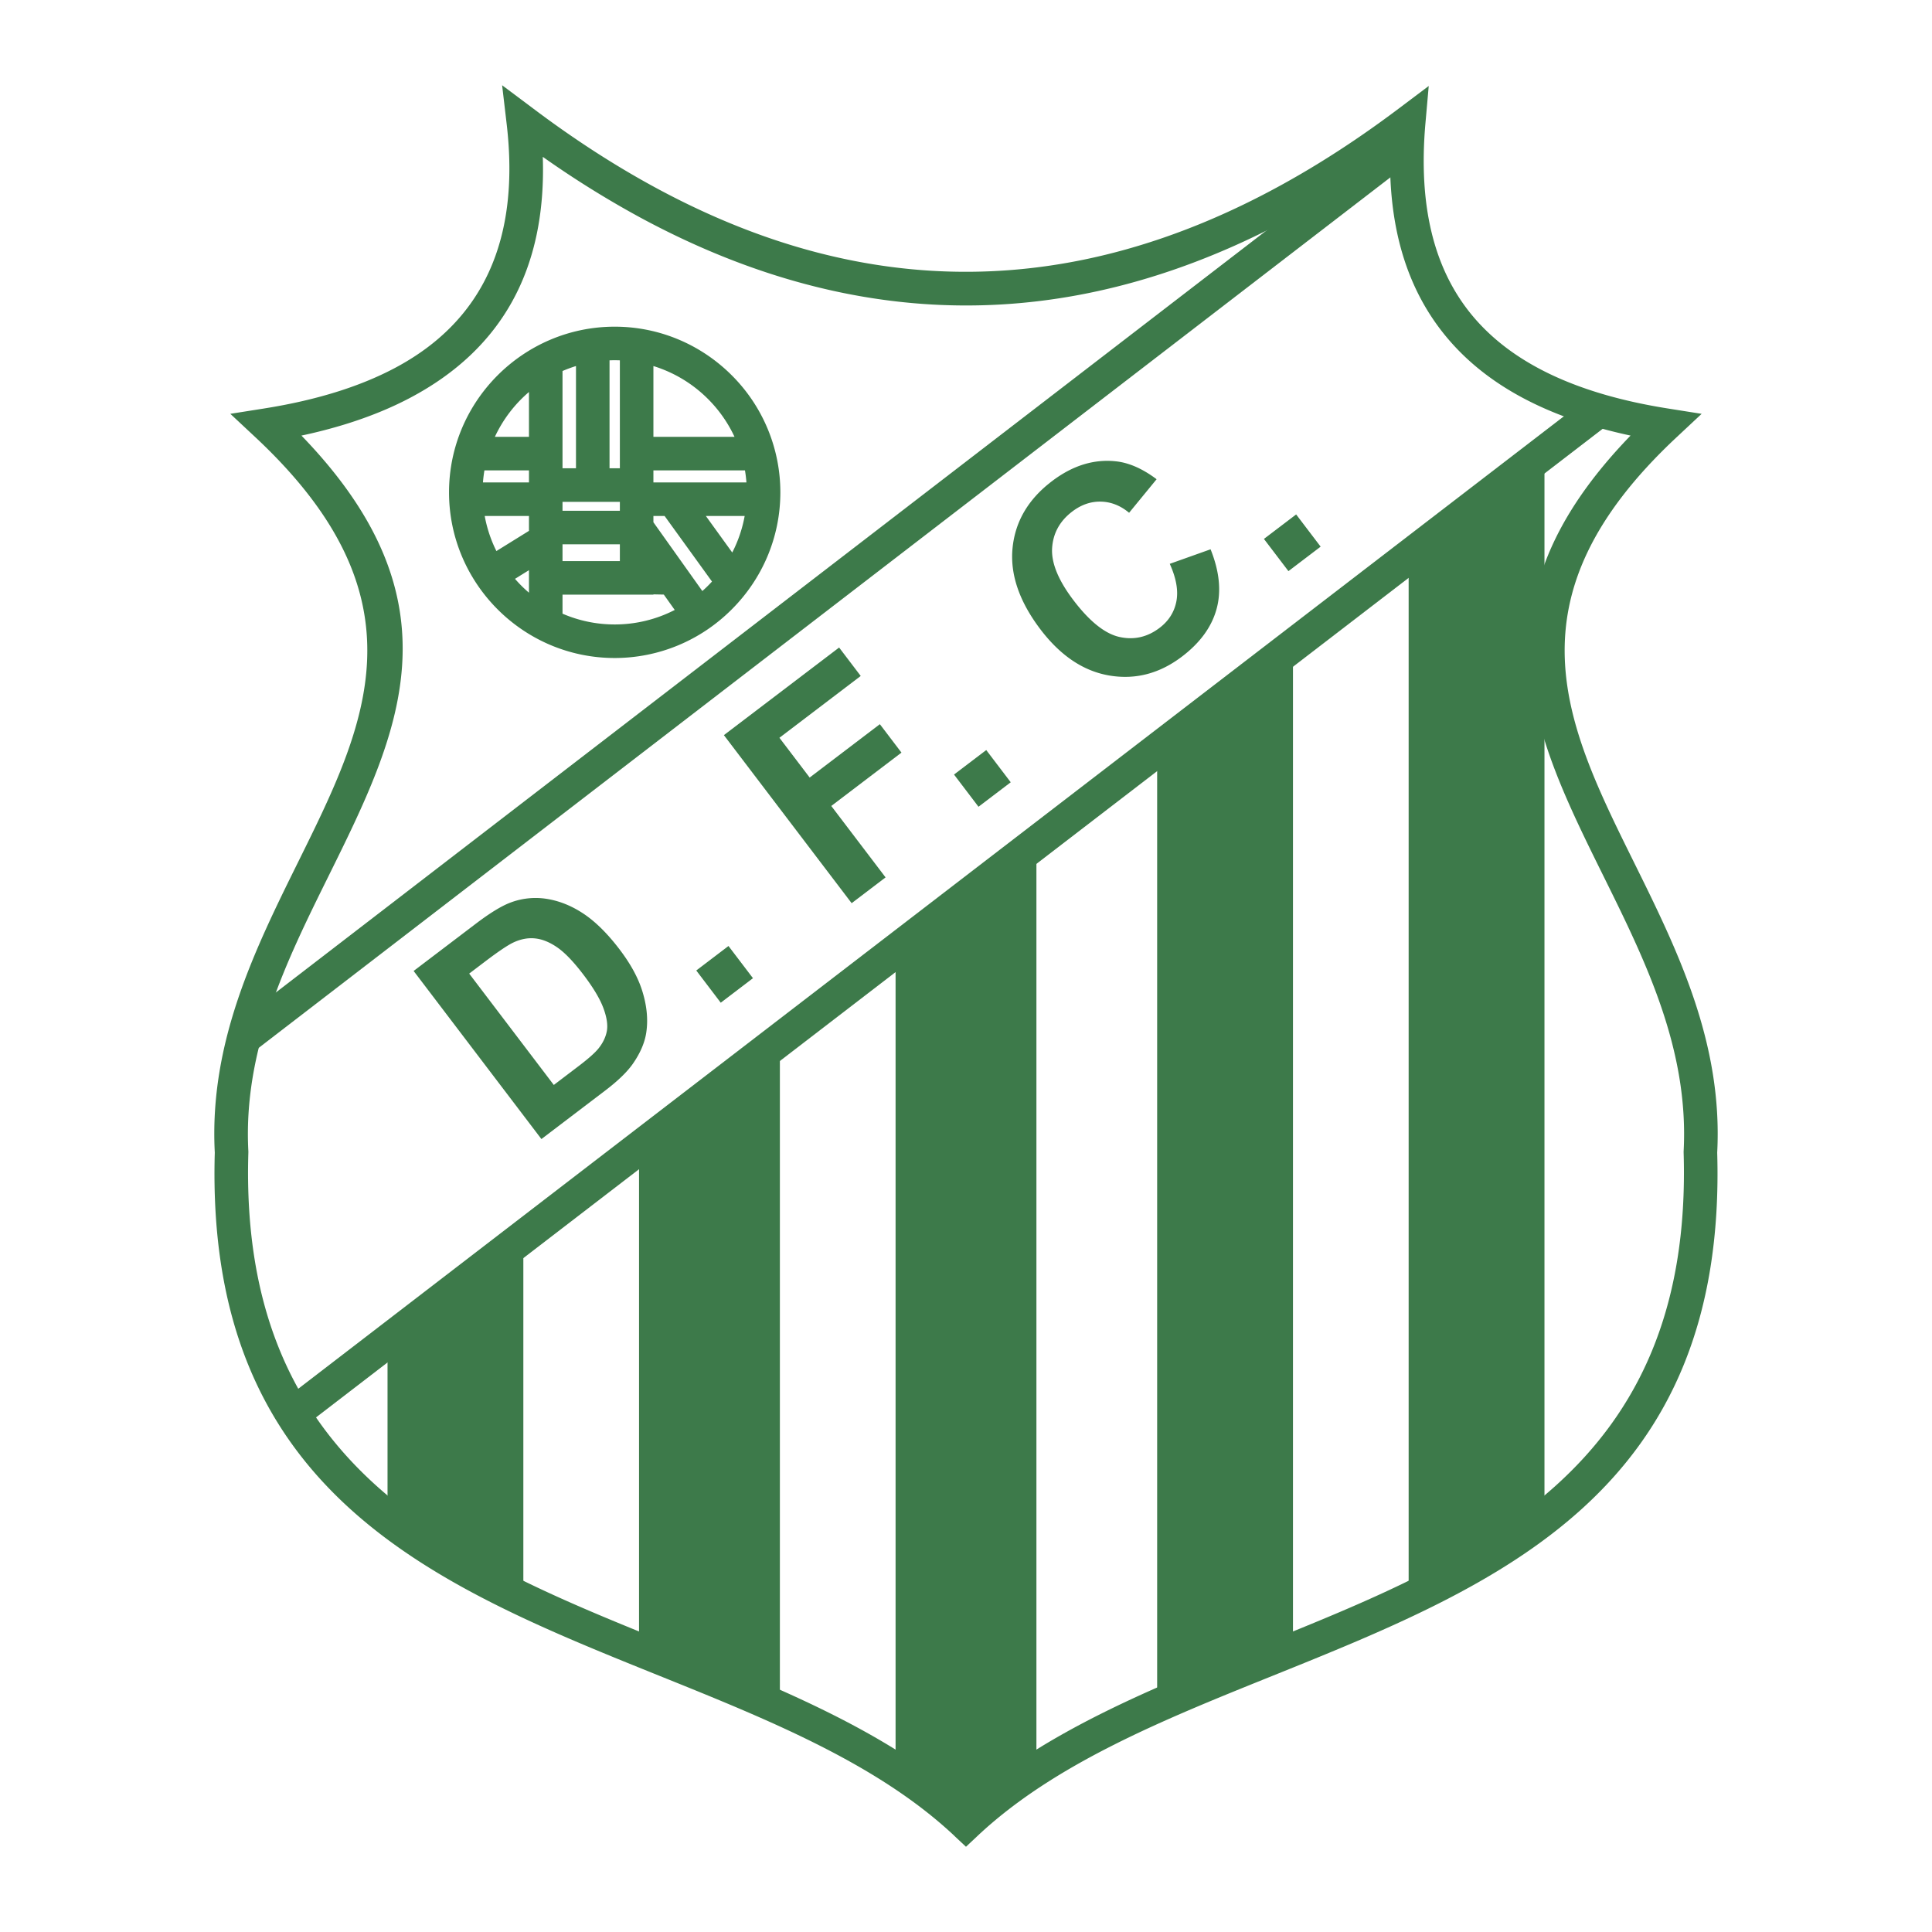
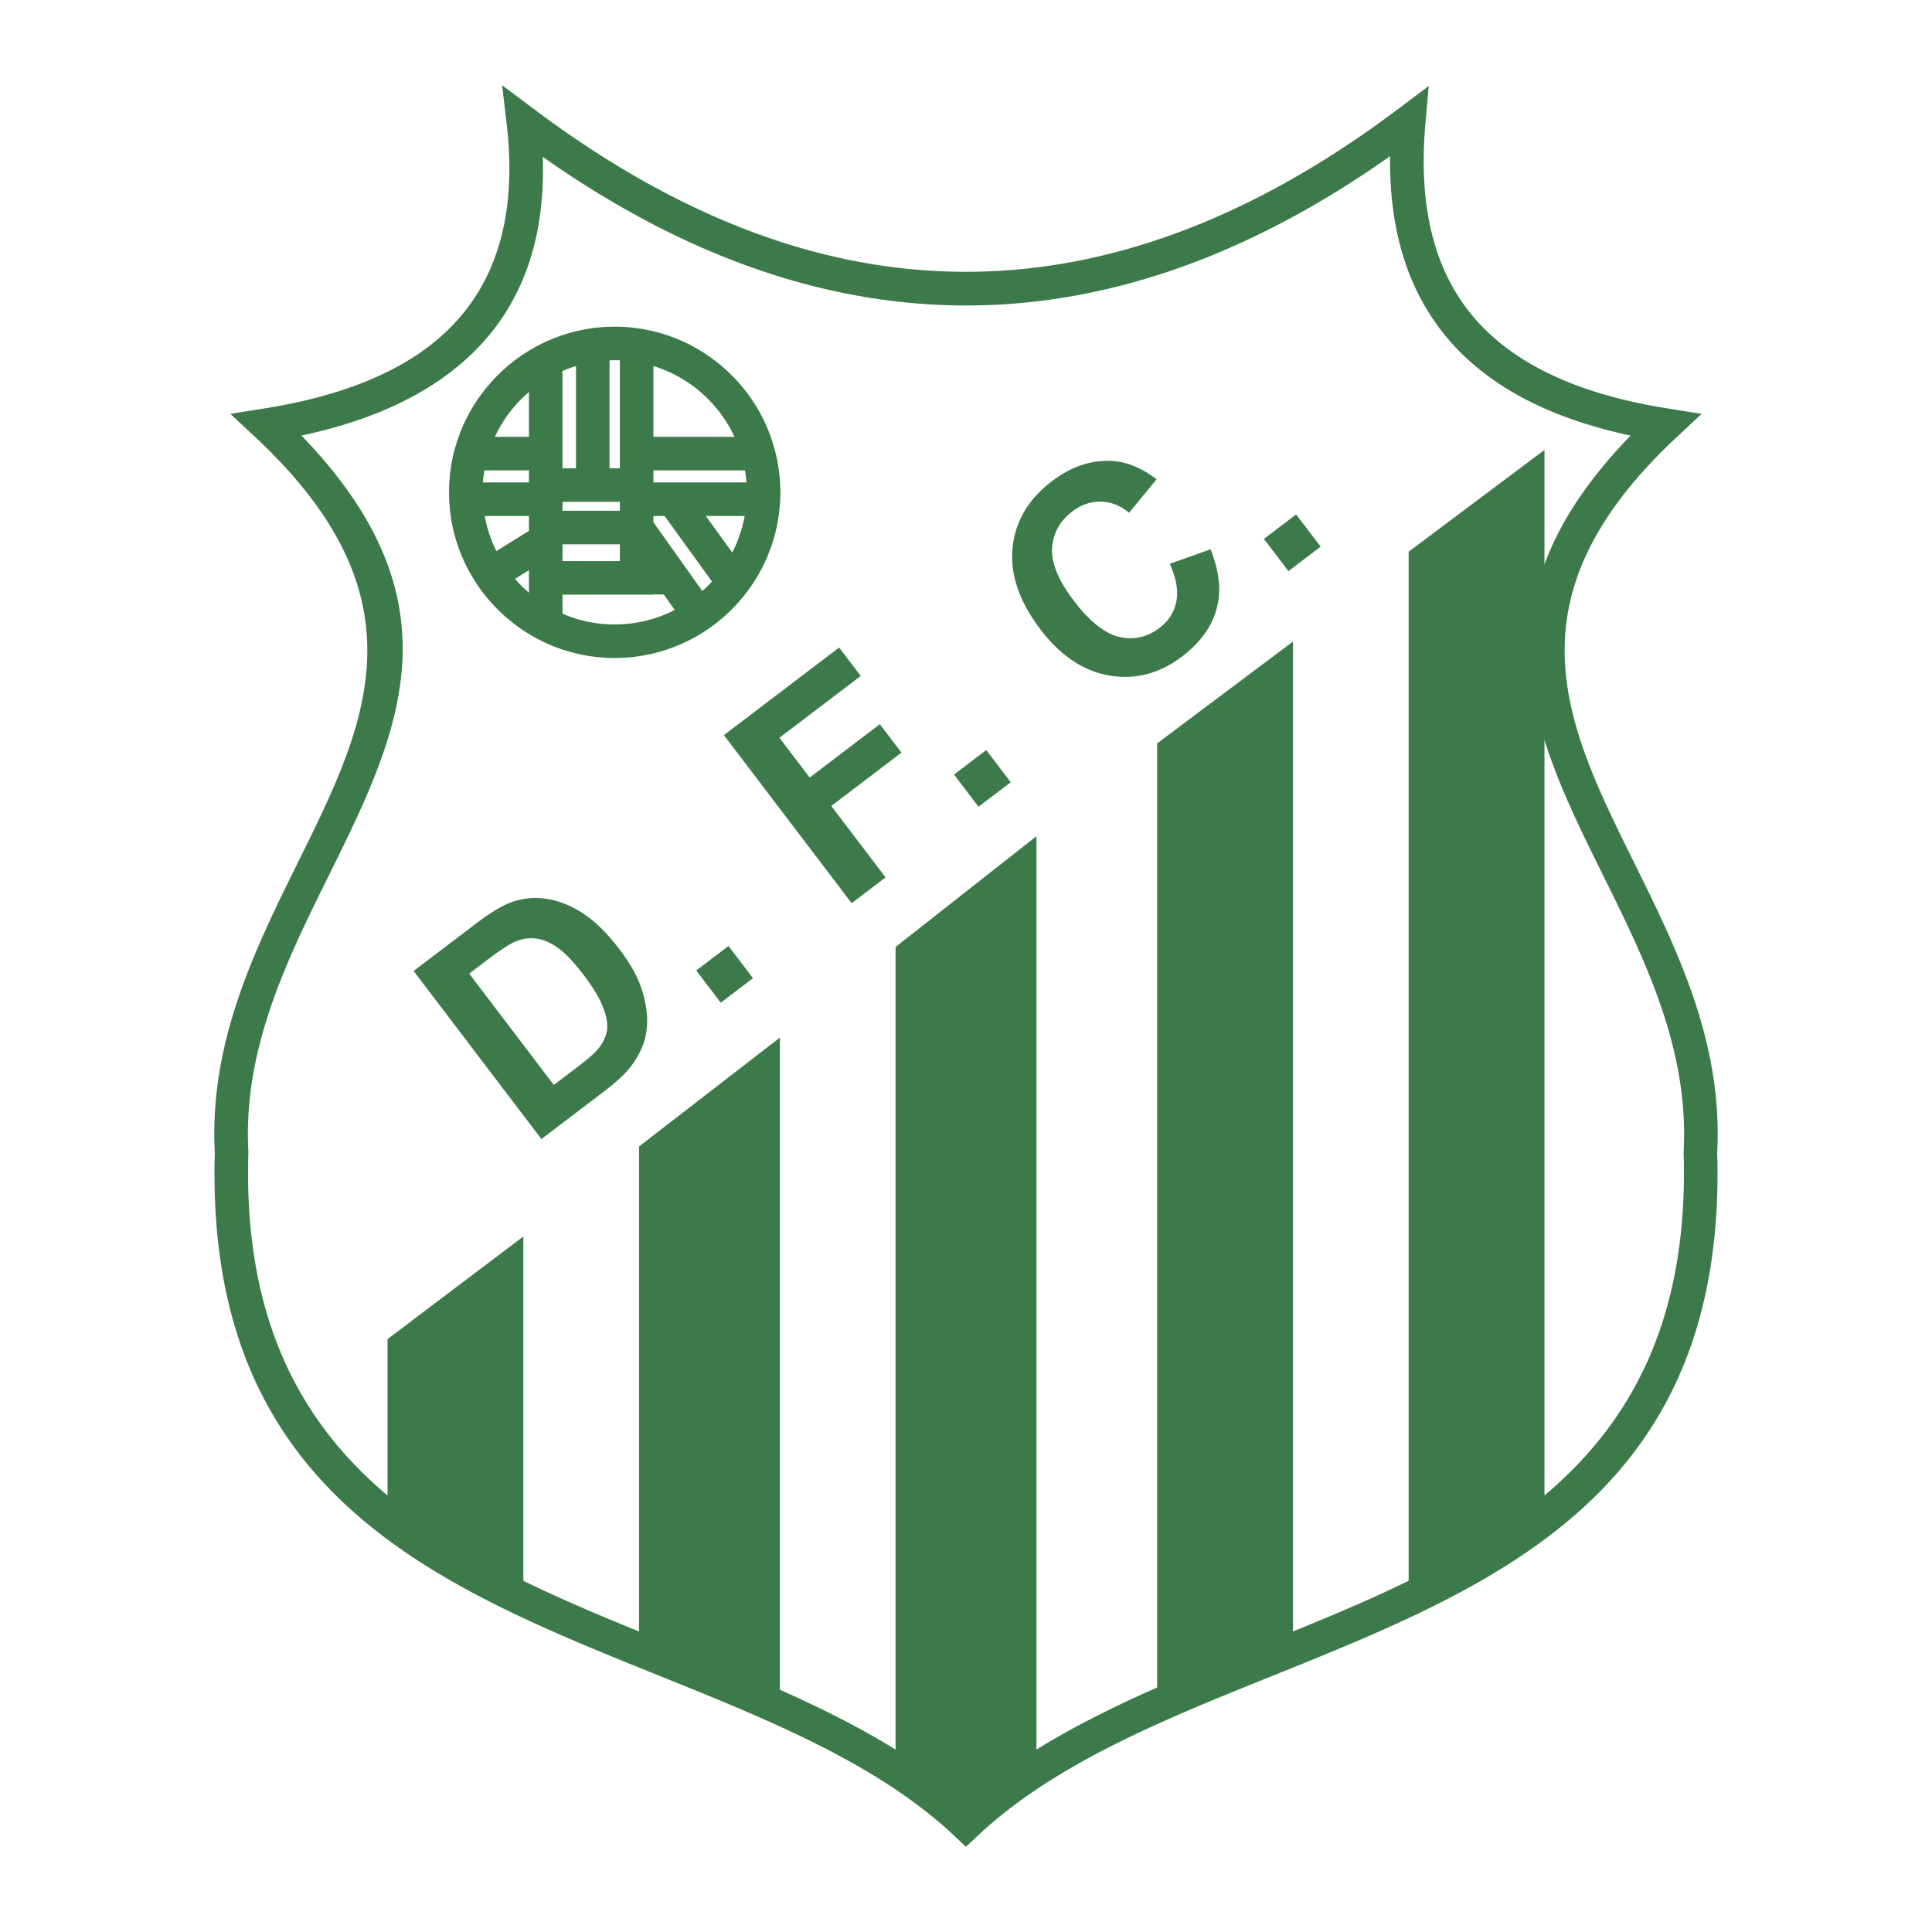
<svg xmlns="http://www.w3.org/2000/svg" width="2500" height="2500" viewBox="0 0 192.756 192.756">
-   <path fill-rule="evenodd" clip-rule="evenodd" fill="#fff" d="M0 0h192.756v192.756H0V0z" />
  <path d="M53.214 10.839c4.036 3.039 8.09 5.662 12.164 7.87 4.038 2.188 8.068 3.949 12.091 5.282 20.65 6.841 41.341 2.457 62.072-13.152l3.004-2.261-.33 3.738c-.713 8.114.795 14.512 4.695 19.188 3.939 4.722 10.377 7.805 19.488 9.25l3.375.535-2.498 2.335c-17.254 16.125-11.061 28.647-4.289 42.336 4.346 8.786 8.914 18.024 8.34 29.038.992 33.924-21.848 43.127-44.363 52.199-10.926 4.4-21.771 8.771-29.441 15.979l-1.145 1.076-1.143-1.07-.008-.006v-.008c-7.668-7.203-18.511-11.57-29.432-15.971-22.517-9.072-45.356-18.275-44.364-52.199-.576-11.014 3.993-20.251 8.338-29.038 6.771-13.689 12.965-26.211-4.288-42.336l-2.5-2.336 3.38-.534v-.001c2.587-.41 4.974-.955 7.16-1.633 2.151-.667 4.105-1.466 5.862-2.396 8.803-4.663 12.526-12.783 11.168-24.362l-.452-3.857 3.116 2.334zm10.569 10.812a97.367 97.367 0 0 1-9.629-6.003c.371 11.158-4.033 19.169-13.213 24.031-1.929 1.022-4.075 1.899-6.438 2.632a50.424 50.424 0 0 1-4.428 1.147c16.169 16.718 9.717 29.769 2.688 43.979-4.157 8.404-8.527 17.24-7.984 27.429v.131c-.966 31.686 20.8 40.455 42.257 49.1 10.703 4.312 21.331 8.594 29.341 15.609 8.011-7.014 18.64-11.297 29.343-15.609 21.455-8.645 43.223-17.414 42.256-49.1v-.131c.543-10.189-3.828-19.025-7.984-27.429-7.029-14.211-13.48-27.263 2.689-43.98-8.303-1.775-14.373-5.045-18.346-9.809-3.896-4.669-5.734-10.689-5.648-18.063-20.717 14.609-41.473 18.47-62.264 11.583-4.22-1.398-8.434-3.237-12.64-5.517z" fill="#3d7a4a" />
-   <path fill="#3d7a4a" d="M23.592 102.043l115.929-89.176 2.041 2.641-115.931 89.176-2.039-2.641zM28.108 139.824L158.594 39.563l2.039 2.654-130.485 100.26-2.04-2.653z" />
  <path d="M38.664 133.6l13.55-10.234v36.344c-4.619-2.305-9.15-4.965-13.55-8.146V133.6zM63.757 114.383l14.052-10.861v66.84l-14.052-5.432v-50.547zM89.352 94.482l14.052-11.053v92.911l-7.099 5.676-6.953-5.342V94.482zM115.449 74.167L129 64.01v100.678l-13.551 5.695V74.167zM140.541 55.047l13.551-10.157v106.354c-4.373 3.518-8.928 6.115-13.551 8.383V55.047zM41.267 96.873l6.19-4.701c1.394-1.06 2.543-1.766 3.436-2.108a7.068 7.068 0 0 1 3.699-.377c1.262.208 2.488.708 3.667 1.501s2.369 1.974 3.563 3.544c1.05 1.381 1.782 2.704 2.2 3.961.506 1.537.658 2.982.456 4.326-.153 1.02-.607 2.07-1.362 3.148-.57.805-1.481 1.684-2.729 2.633l-6.37 4.844-12.75-16.771zm5.544.262l8.442 11.111 2.529-1.922c.943-.719 1.586-1.293 1.928-1.717.444-.553.722-1.135.834-1.732.112-.605-.001-1.373-.343-2.295-.343-.926-1.007-2.039-1.993-3.336-.983-1.294-1.855-2.202-2.611-2.722-.755-.521-1.492-.82-2.197-.894-.707-.077-1.432.056-2.169.4-.551.255-1.521.906-2.899 1.954l-1.521 1.153zm25.099 2.906l-2.443-3.215 3.214-2.444 2.443 3.213-3.214 2.446zm13.06-9.93L72.223 73.344l11.496-8.74 2.156 2.837-8.111 6.167 3.017 3.968 7.003-5.324 2.156 2.836-7.003 5.324 5.417 7.125-3.384 2.574zm12.655-9.621l-2.443-3.214 3.215-2.443 2.443 3.214-3.215 2.443zm19.08-24.236l4.074-1.451c.889 2.211 1.086 4.208.59 5.982-.492 1.777-1.643 3.353-3.441 4.72-2.229 1.694-4.639 2.326-7.225 1.895-2.59-.432-4.891-1.968-6.895-4.604-2.121-2.791-3.051-5.509-2.783-8.147.27-2.64 1.578-4.855 3.924-6.639 2.051-1.56 4.18-2.222 6.383-1.985 1.307.14 2.664.737 4.062 1.787l-2.744 3.348c-.857-.717-1.797-1.088-2.805-1.113-1.01-.026-1.969.305-2.865.987-1.242.944-1.912 2.16-2.01 3.636-.096 1.479.615 3.224 2.135 5.221 1.609 2.118 3.143 3.339 4.586 3.659 1.447.322 2.785.016 4.002-.91.9-.685 1.459-1.561 1.67-2.624.213-1.065-.004-2.322-.656-3.762h-.002zm11.842.728l-2.445-3.214 3.215-2.443 2.443 3.214-3.213 2.443z" fill-rule="evenodd" clip-rule="evenodd" fill="#3d7a4a" />
  <path d="M61.328 32.593c4.553 0 8.686 1.856 11.678 4.85a16.481 16.481 0 0 1 4.85 11.677v.001c0 4.553-1.856 8.685-4.85 11.678a16.481 16.481 0 0 1-11.677 4.85h-.001c-4.553 0-8.685-1.856-11.678-4.85s-4.849-7.125-4.85-11.677v-.001c0-4.553 1.856-8.685 4.85-11.678 2.994-2.993 7.125-4.849 11.678-4.85zm4.9 26.728l-1.037-.021v.029H56.122v1.897a13.09 13.09 0 0 0 5.206 1.076h.001c2.154 0 4.191-.522 5.99-1.447l-1.091-1.534zm-13.453-.187v-2.247l-1.394.864a12.896 12.896 0 0 0 1.394 1.383zm-3.249-4.155l3.249-2.015V51.48H48.36a13.088 13.088 0 0 0 1.166 3.499zm-1.341-6.846h4.59v-1.205h-4.444c-.067.397-.116.799-.146 1.205zm1.189-4.551h3.401v-4.473a13.22 13.22 0 0 0-3.401 4.473zm6.748-6.566v9.705h1.344V36.52c-.459.142-.908.308-1.344.496zm4.691-1.065v10.77h1.031v-10.77c-.171-.006-.343-.01-.515-.01h-.001c-.173 0-.345.003-.515.01zm4.378.569v7.062h8.092a13.27 13.27 0 0 0-2.643-3.772 13.213 13.213 0 0 0-5.449-3.29zm9.134 10.408h-9.134v1.205h9.281c-.031-.406-.08-.808-.147-1.205zm-.029 4.552h-3.873l2.633 3.644a13.045 13.045 0 0 0 1.24-3.644zm-3.261 6.541l-4.726-6.54h-1.118v.625l4.882 6.862a12.448 12.448 0 0 0 .962-.947zm-14.913-7.953v.891h5.722v-.891h-5.722zm0 5.914h5.722v-1.676h-5.722v1.676z" fill="#3d7a4a" />
</svg>